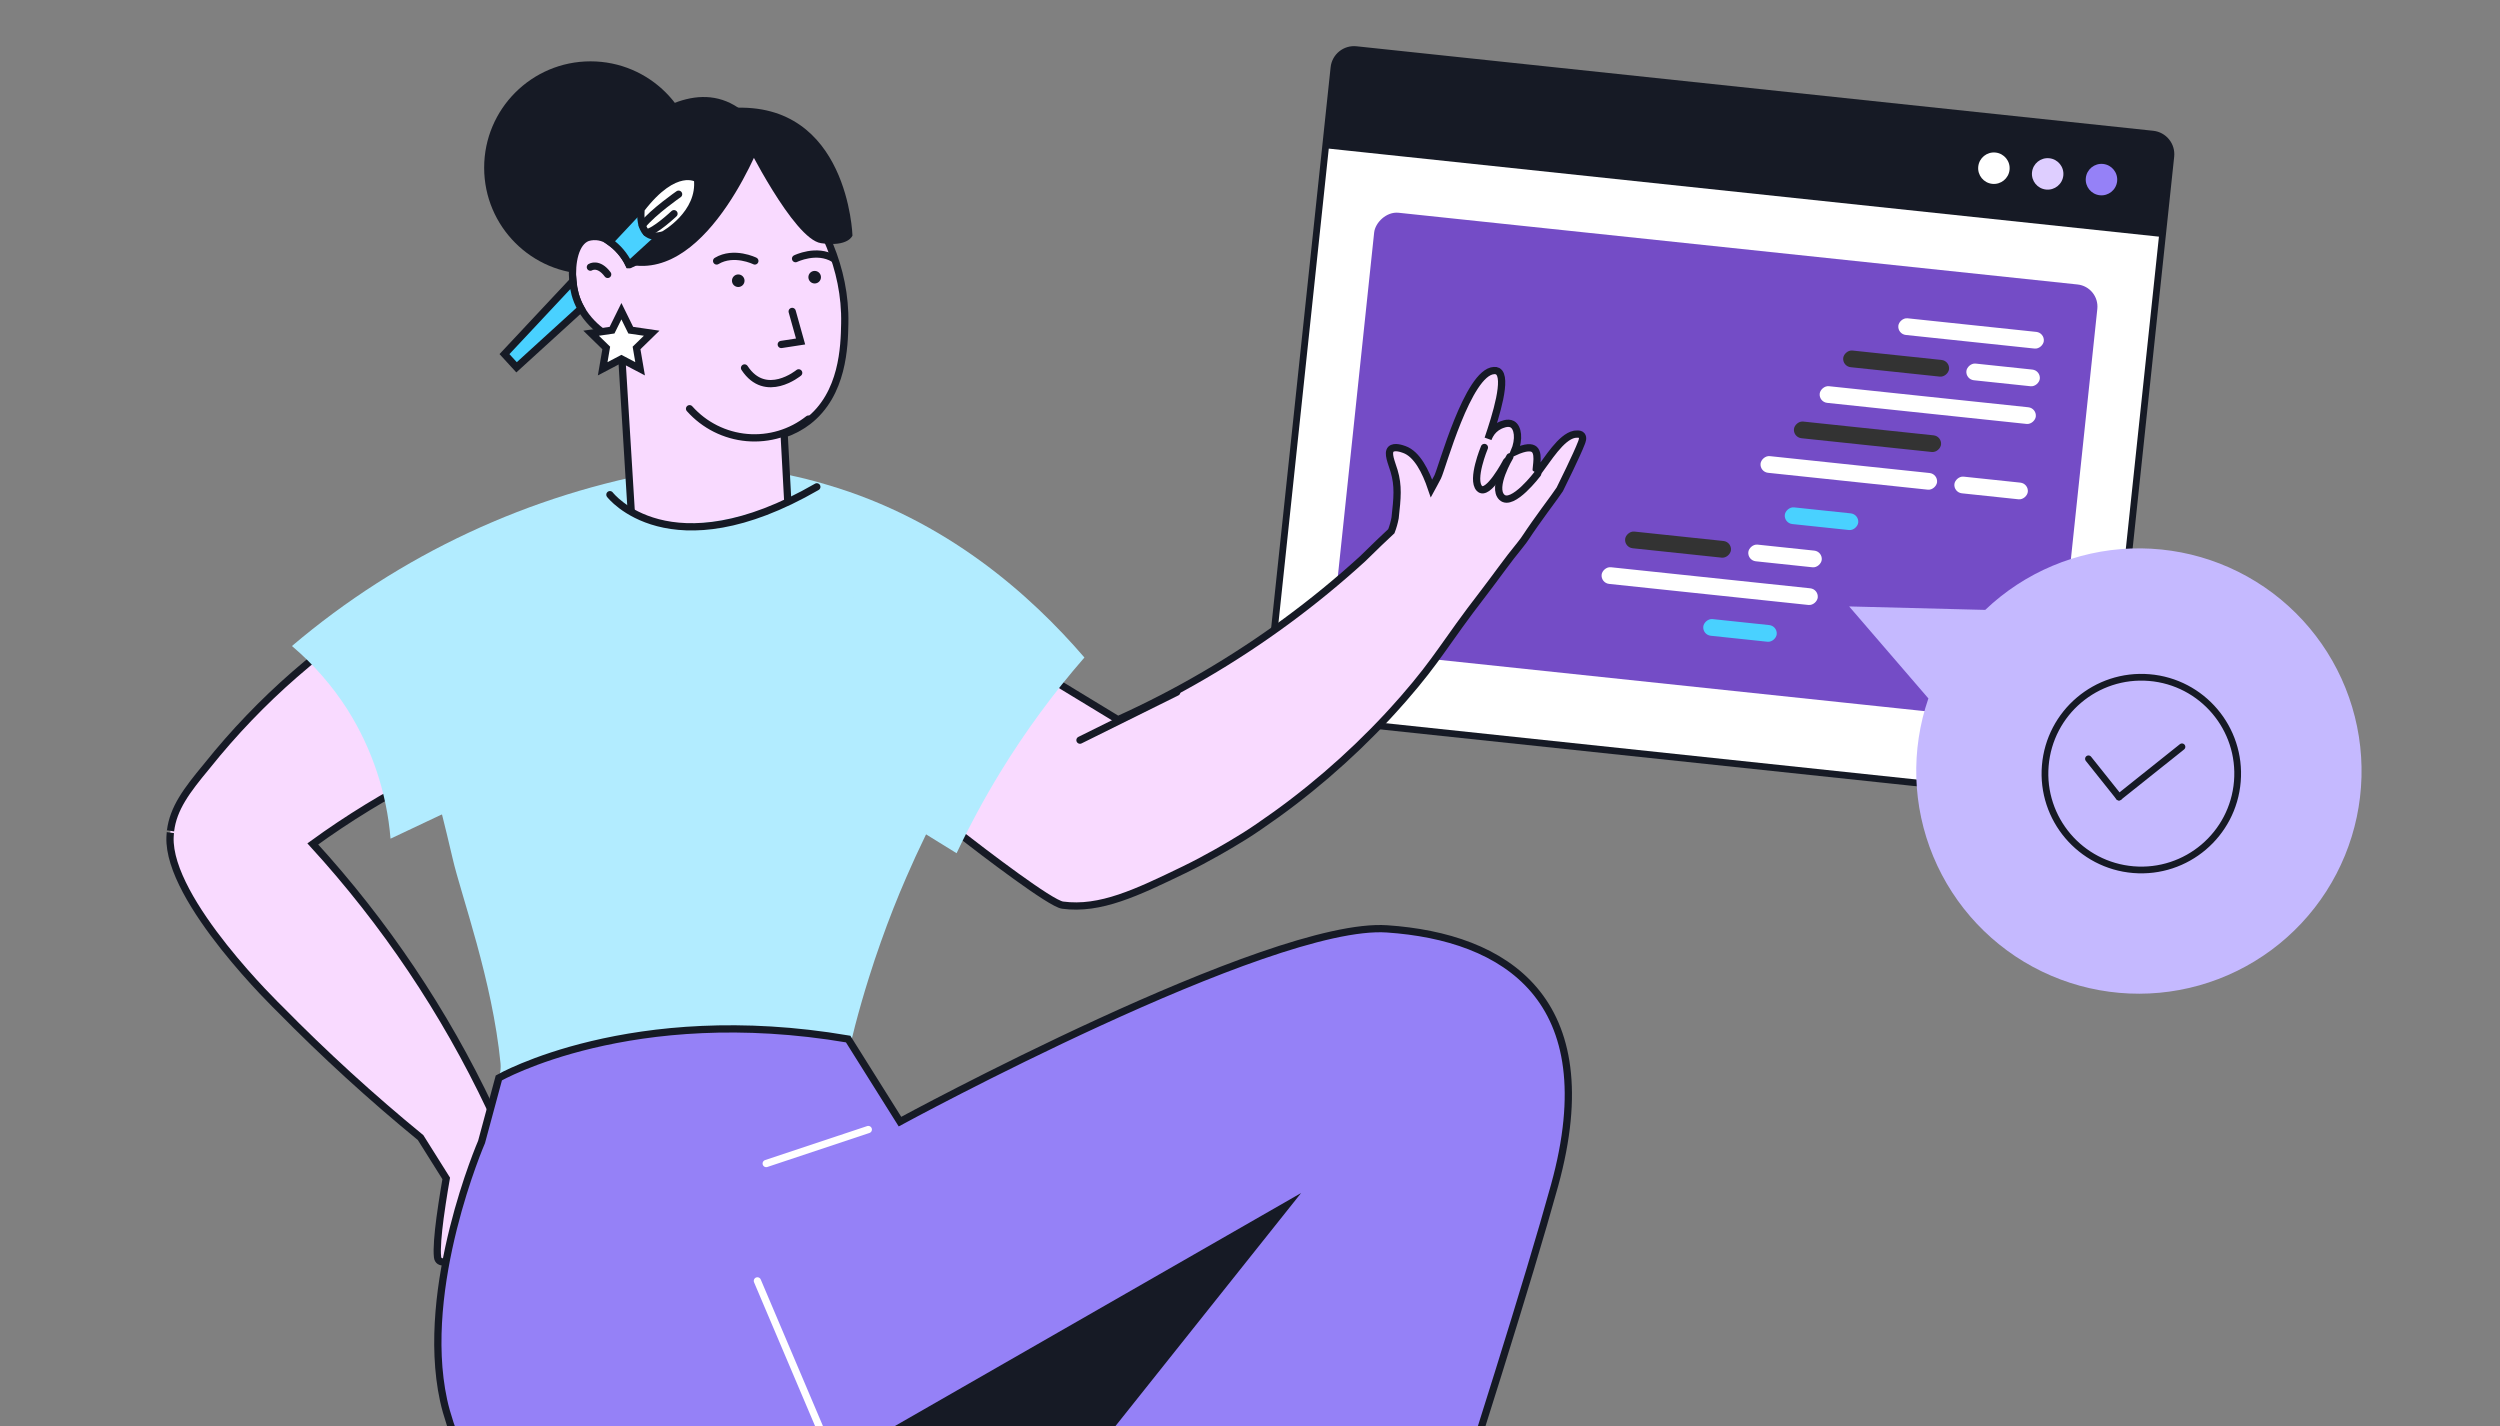
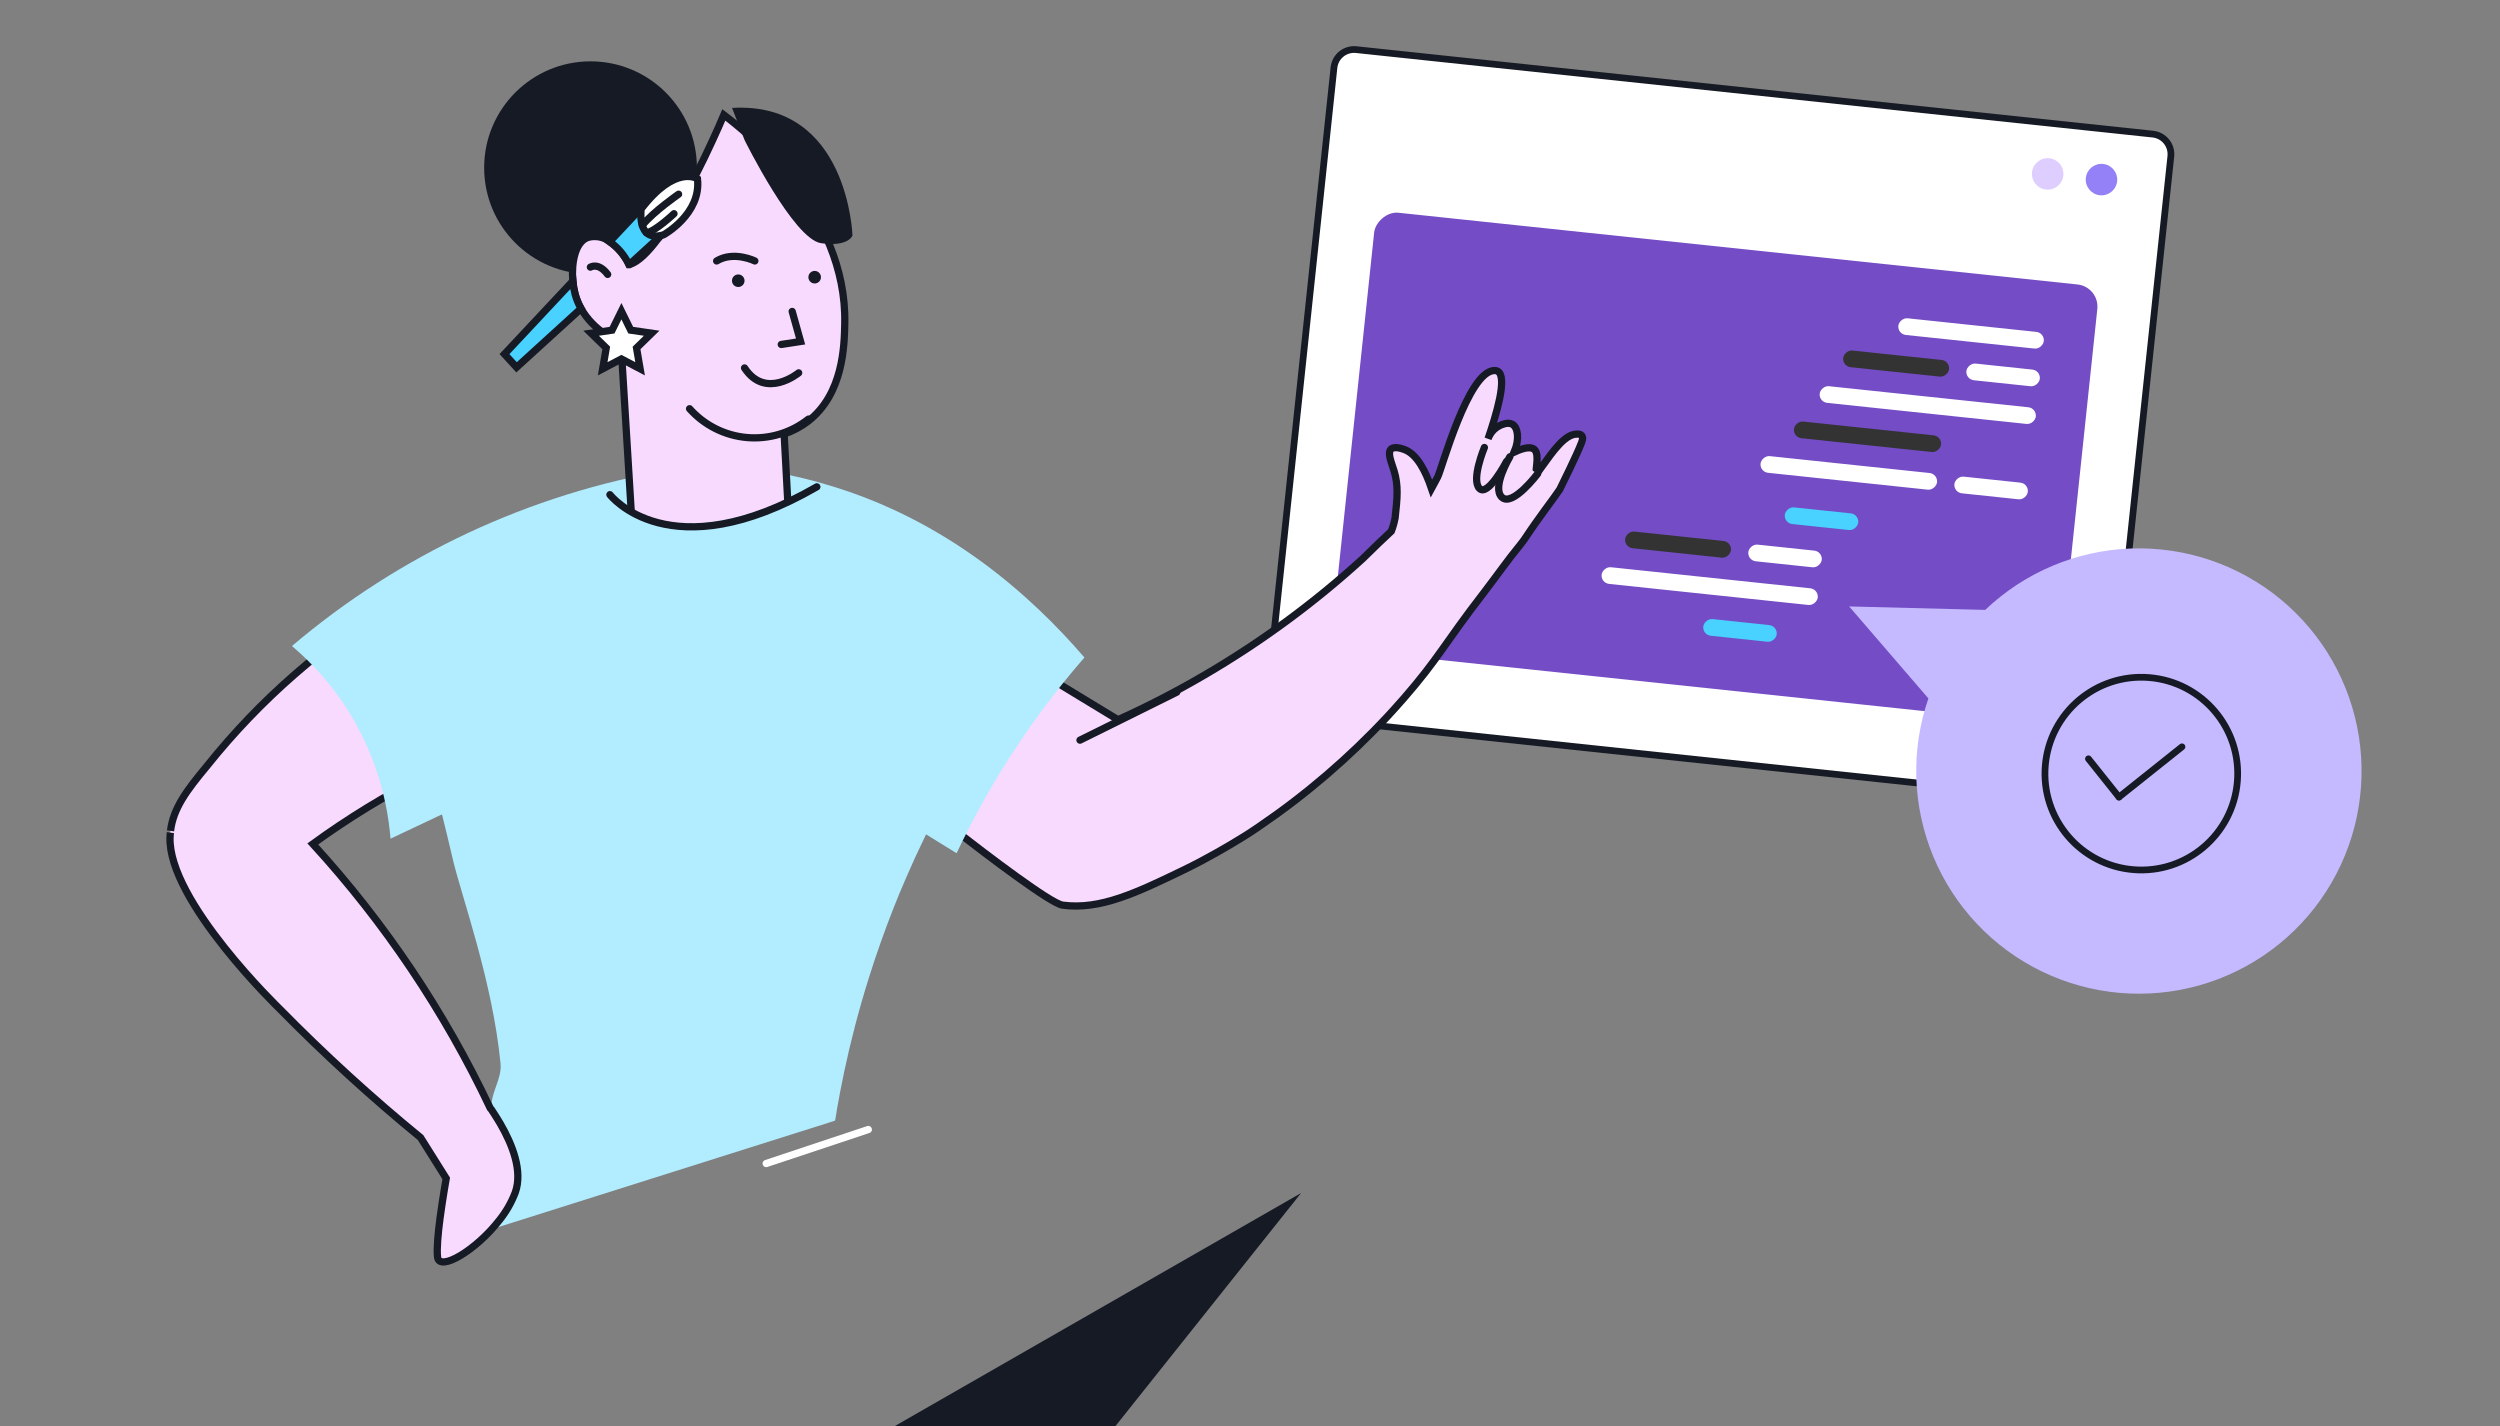
<svg xmlns="http://www.w3.org/2000/svg" width="631" height="360" viewBox="0 0 631 360" fill="none">
  <rect x="0" y="0" width="631" height="360" fill="#808080" stroke="none" />
  <g clip-path="url(#clip0_2184_29050)">
    <path d="M342.304 12.525L543.385 33.852C546.186 34.149 548.216 36.66 547.919 39.461L531.157 197.505C530.86 200.306 528.349 202.336 525.548 202.039L324.466 180.713C321.665 180.416 319.635 177.904 319.932 175.103L336.694 17.059C336.991 14.258 339.503 12.228 342.304 12.525Z" fill="white" stroke="#161A25" stroke-width="1.7" stroke-miterlimit="10" stroke-linecap="round" />
-     <path d="M342.304 12.525L543.385 33.852C546.186 34.149 548.216 36.66 547.919 39.461L545.76 59.821L334.535 37.419L336.694 17.059C336.991 14.258 339.503 12.228 342.304 12.525Z" fill="#161A25" />
    <path d="M529.994 49.284C527.812 49.052 526.231 47.096 526.462 44.914C526.694 42.732 528.65 41.15 530.832 41.382C533.014 41.613 534.596 43.57 534.364 45.752C534.133 47.934 532.176 49.515 529.994 49.284Z" fill="#9581F7" />
    <path d="M516.412 47.843C514.23 47.612 512.649 45.655 512.88 43.473C513.112 41.291 515.068 39.71 517.25 39.941C519.432 40.173 521.014 42.129 520.782 44.311C520.551 46.493 518.594 48.075 516.412 47.843Z" fill="#DECEFF" />
    <path d="M502.842 46.404C500.66 46.172 499.078 44.216 499.31 42.034C499.541 39.852 501.498 38.27 503.68 38.502C505.862 38.733 507.443 40.69 507.212 42.872C506.98 45.054 505.024 46.635 502.842 46.404Z" fill="white" />
    <rect width="183.629" height="111.198" rx="5.614" transform="matrix(-0.994 -0.105 -0.105 0.994 529.953 72.391)" fill="#744CC6" />
    <rect width="36.938" height="4.232" rx="2.116" transform="matrix(-0.994 -0.105 -0.105 0.994 516.078 83.993)" fill="white" />
    <rect width="18.645" height="4.232" rx="2.116" transform="matrix(-0.994 -0.105 -0.105 0.994 515.072 93.504)" fill="white" />
    <rect width="18.645" height="4.232" rx="2.116" transform="matrix(-0.994 -0.105 -0.105 0.994 512.045 122.04)" fill="white" />
    <rect width="18.645" height="4.232" rx="2.116" transform="matrix(-0.994 -0.105 -0.105 0.994 469.24 129.797)" fill="#49D1FF" />
    <rect width="18.645" height="4.232" rx="2.116" transform="matrix(-0.994 -0.105 -0.105 0.994 448.664 157.993)" fill="#49D1FF" />
    <rect width="54.878" height="4.232" rx="2.116" transform="matrix(-0.994 -0.105 -0.105 0.994 514.062 103.017)" fill="white" />
    <rect width="26.873" height="4.232" rx="2.116" transform="matrix(-0.994 -0.105 -0.105 0.994 492.16 91.073)" fill="#333333" />
    <rect width="18.645" height="4.232" rx="2.116" transform="matrix(-0.994 -0.105 -0.105 0.994 460.031 139.198)" fill="white" />
    <rect width="54.878" height="4.232" rx="2.116" transform="matrix(-0.994 -0.105 -0.105 0.994 459.021 148.71)" fill="white" />
    <rect width="26.873" height="4.232" rx="2.116" transform="matrix(-0.994 -0.105 -0.105 0.994 437.117 136.769)" fill="#333333" />
    <rect width="44.816" height="4.232" rx="2.116" transform="matrix(-0.994 -0.105 -0.105 0.994 489.135 119.61)" fill="white" />
    <rect width="37.353" height="4.232" rx="2.116" transform="matrix(-0.994 -0.105 -0.105 0.994 490.143 110.099)" fill="#333333" />
    <path d="M466.724 153.064L486.727 176.284C482.244 189.28 482.68 203.469 487.953 216.166C493.226 228.863 502.969 239.186 515.34 245.183C527.711 251.181 541.851 252.436 555.085 248.711C568.319 244.986 579.728 236.539 587.155 224.97C594.581 213.4 597.509 199.509 595.385 185.926C593.26 172.344 586.231 160.01 575.627 151.261C565.023 142.511 551.579 137.951 537.84 138.444C524.101 138.938 511.019 144.45 501.07 153.938L466.724 153.064Z" fill="#C5B9FF" />
    <path d="M542.464 171.022C555.851 172.124 565.81 183.87 564.708 197.258C563.606 210.645 551.86 220.604 538.473 219.502C525.085 218.4 515.126 206.654 516.228 193.267C517.33 179.879 529.076 169.92 542.464 171.022Z" fill="#C5B9FF" stroke="#161A25" stroke-width="1.7" stroke-linecap="round" />
    <path d="M527.129 191.526L534.83 201.179" stroke="#161A25" stroke-width="1.7" stroke-linecap="round" />
    <path d="M550.729 188.498L534.833 201.18" stroke="#161A25" stroke-width="1.7" stroke-linecap="round" />
    <mask id="mask0_2184_29050" style="mask-type:alpha" maskUnits="userSpaceOnUse" x="33" y="-12" width="376" height="375">
      <rect x="33" y="-12" width="376" height="375" fill="#DCD5FF" />
    </mask>
    <g mask="url(#mask0_2184_29050)">
      <path d="M393.688 123.513C391.639 126.504 391.447 126.556 387.418 132.233C385.456 134.989 384.959 135.991 383.712 137.509C380.46 141.459 377.547 145.662 374.425 149.717C364.572 162.465 363.09 166.197 354.213 176.374C352.355 178.493 350.89 180.08 350.228 180.795C340.488 191.246 329.61 200.576 317.798 208.611C315.269 210.355 313.046 211.733 310.927 212.971C310.927 212.971 304.77 216.686 298.867 219.529C286.894 225.31 277.712 229.731 268.199 228.458C265.155 228.048 248.744 215.518 241.385 209.806L237.818 207.016L238.289 199.168L262.949 169.965L270.841 174.769L282.177 181.658C289.636 178.291 296.913 174.533 303.977 170.401C318.284 162.048 331.671 152.21 343.914 141.049C346.992 138.014 349.539 135.582 351.178 134.073C351.596 132.982 351.914 131.856 352.128 130.707C352.678 125.702 353 122.659 351.867 118.865C351.222 116.729 350.123 114.357 351.073 113.381C351.945 112.552 353.838 113.241 354.431 113.45C357.648 114.593 359.837 118.944 361.311 123.295L361.834 122.336C361.834 122.336 362.374 121.351 362.88 120.365C363.935 118.29 370.501 93.883 377.085 93.525C377.403 93.487 377.725 93.545 378.009 93.691C380.625 95.147 377.539 105.027 375.585 110.747C375.71 110.417 375.859 110.097 376.03 109.788C376.591 108.768 377.453 107.946 378.498 107.434C378.916 107.233 380.556 106.448 381.689 107.076C383.119 107.861 383.59 110.773 382.178 114.113C385.247 112.7 386.625 112.866 387.279 113.45C388.752 114.793 387.279 119.153 387.88 119.319C388.029 119.319 388.212 119.127 388.264 119.049C390.68 115.901 393.976 110.329 397.35 109.622C397.577 109.622 398.746 109.352 399.216 109.927C399.687 110.503 399.312 111.358 399.147 111.802C398.004 114.811 394.141 122.589 393.688 123.513Z" fill="#F9DAFF" stroke="#161A25" stroke-width="1.832" stroke-miterlimit="10" stroke-linecap="round" />
      <path d="M272.586 186.813L297.02 174.701" stroke="#161A25" stroke-width="1.832" stroke-miterlimit="10" stroke-linecap="round" />
      <path d="M104.899 155.281C105.042 165.186 105.843 175.07 107.297 184.868C107.942 189.228 108.596 192.716 109.303 195.986C110.009 199.256 110.724 202.169 111.552 205.526C112.346 208.743 113.235 212.301 114.247 216.696C116.383 225.965 124.284 247.416 126.333 268.397C126.743 272.6 123.699 275.495 123.926 280.936C123.926 280.997 123.926 281.058 123.926 281.119C123.987 282.654 124.039 284.232 124.083 285.863C124.24 293.179 124.083 301.411 123.499 310.436L123.882 310.314L181.138 292.22L209.042 283.404L210.786 282.837C210.908 282.061 211.039 281.285 211.178 280.492C211.183 280.451 211.183 280.41 211.178 280.369C211.725 277.207 212.355 273.931 213.07 270.542C214.657 263.052 216.698 255.073 219.323 246.745C220.247 243.78 221.253 240.772 222.34 237.72C224.345 232.058 226.479 226.637 228.74 221.457C230.275 217.911 231.85 214.478 233.466 211.159L233.711 210.653C235.455 207.069 237.251 203.634 239.065 200.32C245.382 188.753 252.558 177.677 260.533 167.184C258.074 164.049 255.377 161.108 252.467 158.386C244.942 151.357 240.922 150.485 227.973 140.867C224.624 138.385 221.319 135.897 218.058 133.403C214.704 130.851 211.39 128.287 208.117 125.712L207.498 125.886C205.097 126.505 202.651 126.933 200.182 127.168C199.354 127.255 198.438 127.325 197.566 127.369C197.043 127.369 196.511 127.412 195.962 127.421H195.386C189.346 127.549 183.359 126.265 177.903 123.671C176.551 123.558 174.685 123.427 172.461 123.296L169.845 123.157L168.38 123.096C165.764 122.982 163.209 122.887 160.777 122.817L157.289 122.738C153.371 123.325 149.493 124.146 145.674 125.197C141.125 126.429 136.691 128.048 132.419 130.037C124.481 133.621 117.402 138.863 111.657 145.41C109.041 148.437 106.774 151.748 104.899 155.281Z" fill="#B2ECFF" />
      <path d="M42.918 211.247C42.264 227.361 70.639 254.69 70.639 254.69C81.884 266.135 93.74 276.964 106.156 287.128L112.626 297.435C112.626 297.435 111.754 302.336 111.065 307.445C110.568 311.265 110.193 315.189 110.437 317.282C110.865 321.075 120.108 315.607 126.02 308.003C127.728 305.885 129.091 303.51 130.057 300.966C131.984 295.551 129.307 288.837 126.22 283.527C125.488 282.288 124.738 281.12 124.023 280.039L123.727 279.698C112.213 255.358 97.12 232.879 78.949 213.008C83.266 209.869 87.896 206.764 92.832 203.747C94.983 202.434 97.131 201.175 99.276 199.972C103.345 197.687 107.388 195.585 111.405 193.667C126.328 186.545 142.011 181.139 158.153 177.553L166.873 173.105L160.185 156.128L158.162 151L153.68 139.664L149.084 127.971C149.084 127.971 133.859 132.331 113.786 143.117C102.033 149.414 90.883 156.775 80.475 165.109C78.435 166.76 76.4 168.466 74.371 170.228C66.363 177.213 58.994 184.9 52.353 193.196L52.127 193.475C47.06 199.579 43.756 204.009 43.041 209.686C43.049 209.642 42.962 210.348 42.918 211.247Z" fill="#F9DAFF" stroke="#161A25" stroke-width="1.832" stroke-miterlimit="10" stroke-linecap="round" />
      <path d="M73.691 163.06C79.172 167.698 83.917 173.14 87.765 179.201C93.921 189.004 97.626 200.145 98.569 211.683L168.957 178.407L175.697 146.283L168.8 118.641C133.692 124.661 100.845 139.998 73.691 163.051V163.06Z" fill="#B2ECFF" />
      <path d="M149.05 69.18C134.221 69.18 122.201 57.16 122.201 42.331C122.201 27.503 134.221 15.482 149.05 15.482C163.878 15.482 175.898 27.503 175.898 42.331C175.898 57.16 163.878 69.18 149.05 69.18Z" fill="#161A25" />
      <path d="M273.709 165.954C265.843 174.993 258.744 184.671 252.485 194.887C248.442 201.507 244.756 208.339 241.445 215.353L188.332 182.549V145.454L198.456 119.765C201.848 120.454 205.318 121.299 208.85 122.381C238.829 131.179 260.08 150.119 273.709 165.954Z" fill="#B2ECFF" />
      <path d="M144.583 70.933C144.679 72.037 144.869 73.131 145.15 74.204C145.496 75.481 146 76.712 146.649 77.866C149.797 83.499 155.57 86.063 156.721 86.586C157.884 105.578 159.046 124.576 160.209 143.58C161.142 144.853 167.08 152.675 177.719 153.704C190.921 154.985 199.231 144.652 199.772 143.946L197.914 109.546C200.072 108.81 202.098 107.732 203.914 106.354C212.852 99.457 213.104 87.336 213.218 81.677C213.828 53.249 188.069 33.089 182.698 29.008C182.698 29.008 174.754 47.974 166.932 59.074C166.714 59.388 166.496 59.693 166.269 59.999C163.653 63.565 161.081 66.155 158.857 66.765H158.788C157.689 64.452 156.009 62.464 153.913 60.993C153.131 60.389 152.215 59.98 151.244 59.8C150.272 59.619 149.271 59.672 148.324 59.955C145.193 61.089 144.164 66.286 144.583 70.933Z" fill="#F9DAFF" stroke="#161A25" stroke-width="1.832" stroke-miterlimit="10" stroke-linecap="round" />
      <path d="M149.015 67.427C149.015 67.427 151.055 66.136 153.375 69.258L149.015 67.427Z" fill="white" />
      <path d="M149.015 67.427C149.015 67.427 151.055 66.136 153.375 69.258" stroke="#161A25" stroke-width="1.832" stroke-miterlimit="10" stroke-linecap="round" />
      <path d="M174.048 103.161C177.772 107.346 182.955 109.949 188.535 110.436C194.116 110.922 199.671 109.255 204.062 105.777" stroke="#161A25" stroke-width="1.832" stroke-miterlimit="10" stroke-linecap="round" />
      <path d="M186.335 72.441C185.458 72.441 184.748 71.73 184.748 70.854C184.748 69.977 185.458 69.267 186.335 69.267C187.211 69.267 187.922 69.977 187.922 70.854C187.922 71.73 187.211 72.441 186.335 72.441Z" fill="#161A25" />
      <path d="M205.624 71.551C204.747 71.551 204.037 70.841 204.037 69.964C204.037 69.088 204.747 68.377 205.624 68.377C206.5 68.377 207.211 69.088 207.211 69.964C207.211 70.841 206.5 71.551 205.624 71.551Z" fill="#161A25" />
      <path d="M217.248 156.964L189.126 162.85L149.485 157.191L153.95 124.831C153.95 124.831 157.089 129.305 165.286 131.258C166.876 131.638 168.495 131.892 170.125 132.017C177.555 132.644 187.931 131.197 202.032 124.823C203.383 124.221 204.778 123.558 206.2 122.852L206.627 122.643C210.162 134.095 213.702 145.535 217.248 156.964Z" fill="#B2ECFF" />
      <path d="M190.521 65.867C190.521 65.867 185.22 63.251 180.877 65.867" stroke="#161A25" stroke-width="1.832" stroke-miterlimit="10" stroke-linecap="round" />
-       <path d="M200.803 65.282C200.803 65.282 206.113 62.666 210.447 65.282" stroke="#161A25" stroke-width="1.832" stroke-miterlimit="10" stroke-linecap="round" />
      <path d="M201.586 94.109C201.586 94.109 193.243 100.988 187.922 92.871" stroke="#161A25" stroke-width="1.832" stroke-miterlimit="10" stroke-linecap="round" />
      <path d="M199.947 78.606L202.066 86.193L197.192 86.943" stroke="#161A25" stroke-width="1.832" stroke-miterlimit="10" stroke-linecap="round" />
-       <path d="M192.789 33.986C192.789 33.986 179.282 71.028 158.781 66.781L144.071 49.228C144.071 49.228 174.085 5.829 192.789 33.986Z" fill="#161A25" />
      <path d="M187.923 35.339C187.923 35.339 200.279 60.365 207.22 61.377C214.161 62.388 215.164 59.45 215.164 59.45C215.164 59.45 214.126 25.503 184.766 27.238L187.923 35.339Z" fill="#161A25" />
      <path d="M153.942 124.857C153.942 124.857 168.897 144.381 206.166 122.878" stroke="#161A25" stroke-width="1.832" stroke-miterlimit="10" stroke-linecap="round" />
      <path d="M156.844 78.547L154.481 83.334L149.196 84.102L153.016 87.825L152.117 93.083L156.844 90.598L161.561 93.083L160.663 87.825L164.482 84.102L159.198 83.334L156.844 78.547Z" fill="white" stroke="#161A25" stroke-width="1.832" stroke-miterlimit="10" stroke-linecap="round" />
-       <path d="M214.074 262.256L227.154 283.097C227.154 283.097 320.458 232.416 350.106 234.448C379.754 236.48 405.382 251.993 392.381 299.168C379.379 346.343 336.808 474.509 336.808 474.509C336.808 474.509 248.422 438.557 246.678 420.088L272.891 370.768L212.967 367.28C212.967 367.28 247.324 439.342 245.981 464.167L167.92 458.299C167.92 458.299 118.163 382.139 111.955 353.406C105.746 324.674 121.547 288.224 121.547 288.224L125.907 272.066C125.907 272.066 159.295 252.926 214.074 262.256Z" fill="#9581F7" stroke="#161A25" stroke-width="1.832" stroke-miterlimit="10" />
      <path d="M272.899 370.787L328.402 301.116L212.975 367.325L272.899 370.787Z" fill="#161A25" />
      <path d="M219.158 285.095L193.391 293.675" stroke="white" stroke-width="1.832" stroke-miterlimit="10" stroke-linecap="round" />
-       <path d="M191.166 323.297L212.504 373.568" stroke="white" stroke-width="1.832" stroke-miterlimit="10" stroke-linecap="round" />
      <path d="M153.872 61.009C155.968 62.48 157.647 64.469 158.746 66.782H158.816L166.228 60.015C166.455 59.71 166.673 59.405 166.891 59.091L162.025 52.315L153.872 61.009Z" fill="#49D1FF" stroke="#161A25" stroke-width="1.832" stroke-miterlimit="10" />
      <path d="M166.89 59.082C166.672 59.396 166.454 59.701 166.227 60.006L167.029 59.274L166.89 59.082Z" fill="white" stroke="#161A25" stroke-width="1.832" stroke-miterlimit="10" />
      <path d="M127.327 89.376L130.379 92.707L146.65 77.883C146.001 76.728 145.497 75.498 145.151 74.22C144.87 73.148 144.68 72.054 144.584 70.95L127.327 89.376Z" fill="#49D1FF" stroke="#161A25" stroke-width="1.832" stroke-miterlimit="10" />
      <path d="M167.517 59.249C167.517 59.249 177.065 53.999 176.045 45.131C176.045 45.131 170.534 41.39 161.814 52.761C161.857 52.796 160.593 61.385 167.517 59.249Z" fill="white" stroke="#161A25" stroke-width="1.832" stroke-miterlimit="10" stroke-linecap="round" />
      <path d="M171.277 49.02C171.277 49.02 164.964 53.38 162.113 56.867L171.277 49.02Z" fill="white" />
      <path d="M171.277 49.02C171.277 49.02 164.964 53.38 162.113 56.867" stroke="#161A25" stroke-width="1.832" stroke-miterlimit="10" stroke-linecap="round" />
      <path d="M170.117 53.937C170.117 53.937 165.182 58.593 163.141 58.724L170.117 53.937Z" fill="white" />
      <path d="M170.117 53.937C170.117 53.937 165.182 58.593 163.141 58.724" stroke="#161A25" stroke-width="1.832" stroke-miterlimit="10" stroke-linecap="round" />
-       <path d="M380.242 116.486C380.242 116.486 375.542 125.485 373.406 123.279C371.269 121.072 374.661 112.945 374.661 112.945" fill="#F9DAFF" />
+       <path d="M380.242 116.486C380.242 116.486 375.542 125.485 373.406 123.279" fill="#F9DAFF" />
      <path d="M380.242 116.486C380.242 116.486 375.542 125.485 373.406 123.279C371.269 121.072 374.661 112.945 374.661 112.945" stroke="#161A25" stroke-width="1.832" stroke-miterlimit="10" stroke-linecap="round" />
      <path d="M388.107 119.573C388.107 119.573 381.742 128.005 379.082 125.52C376.423 123.034 381.079 115.3 381.079 115.3" fill="#F9DAFF" />
      <path d="M388.107 119.573C388.107 119.573 381.742 128.005 379.082 125.52C376.423 123.034 381.079 115.3 381.079 115.3" stroke="#161A25" stroke-width="1.832" stroke-miterlimit="10" stroke-linecap="round" />
    </g>
  </g>
  <defs>
    <clipPath id="clip0_2184_29050">
      <rect width="631" height="360" fill="white" />
    </clipPath>
  </defs>
</svg>